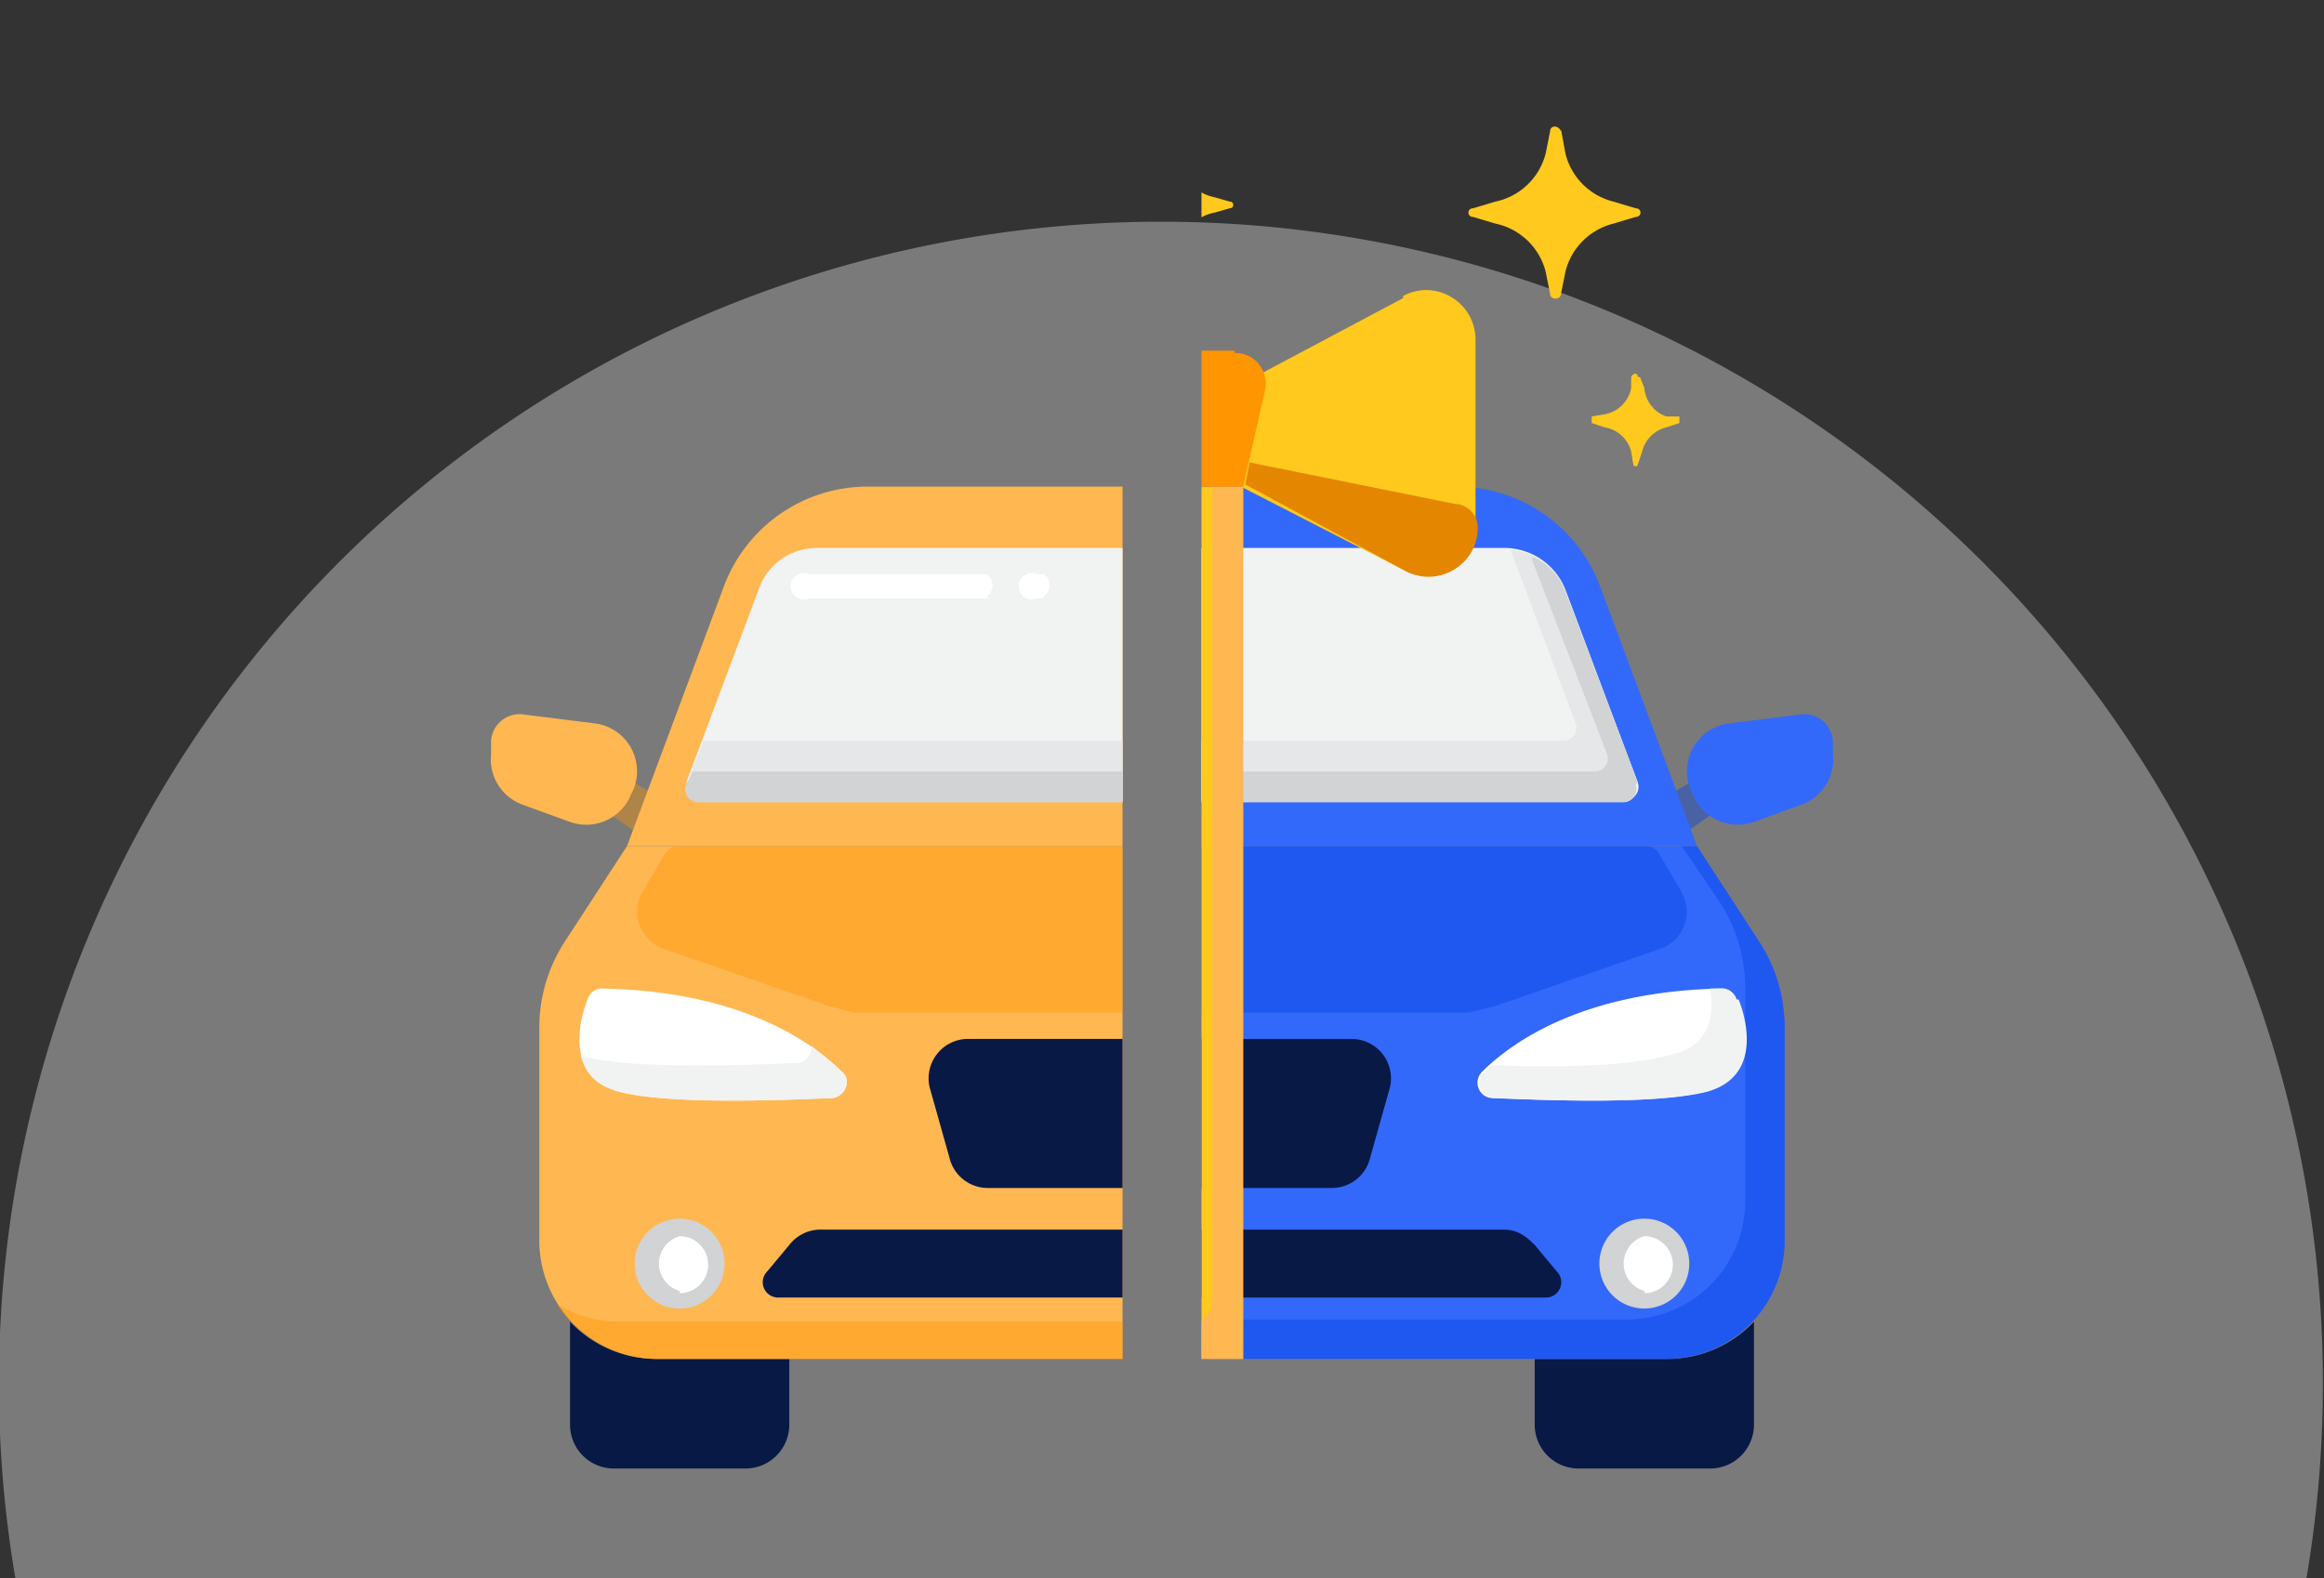
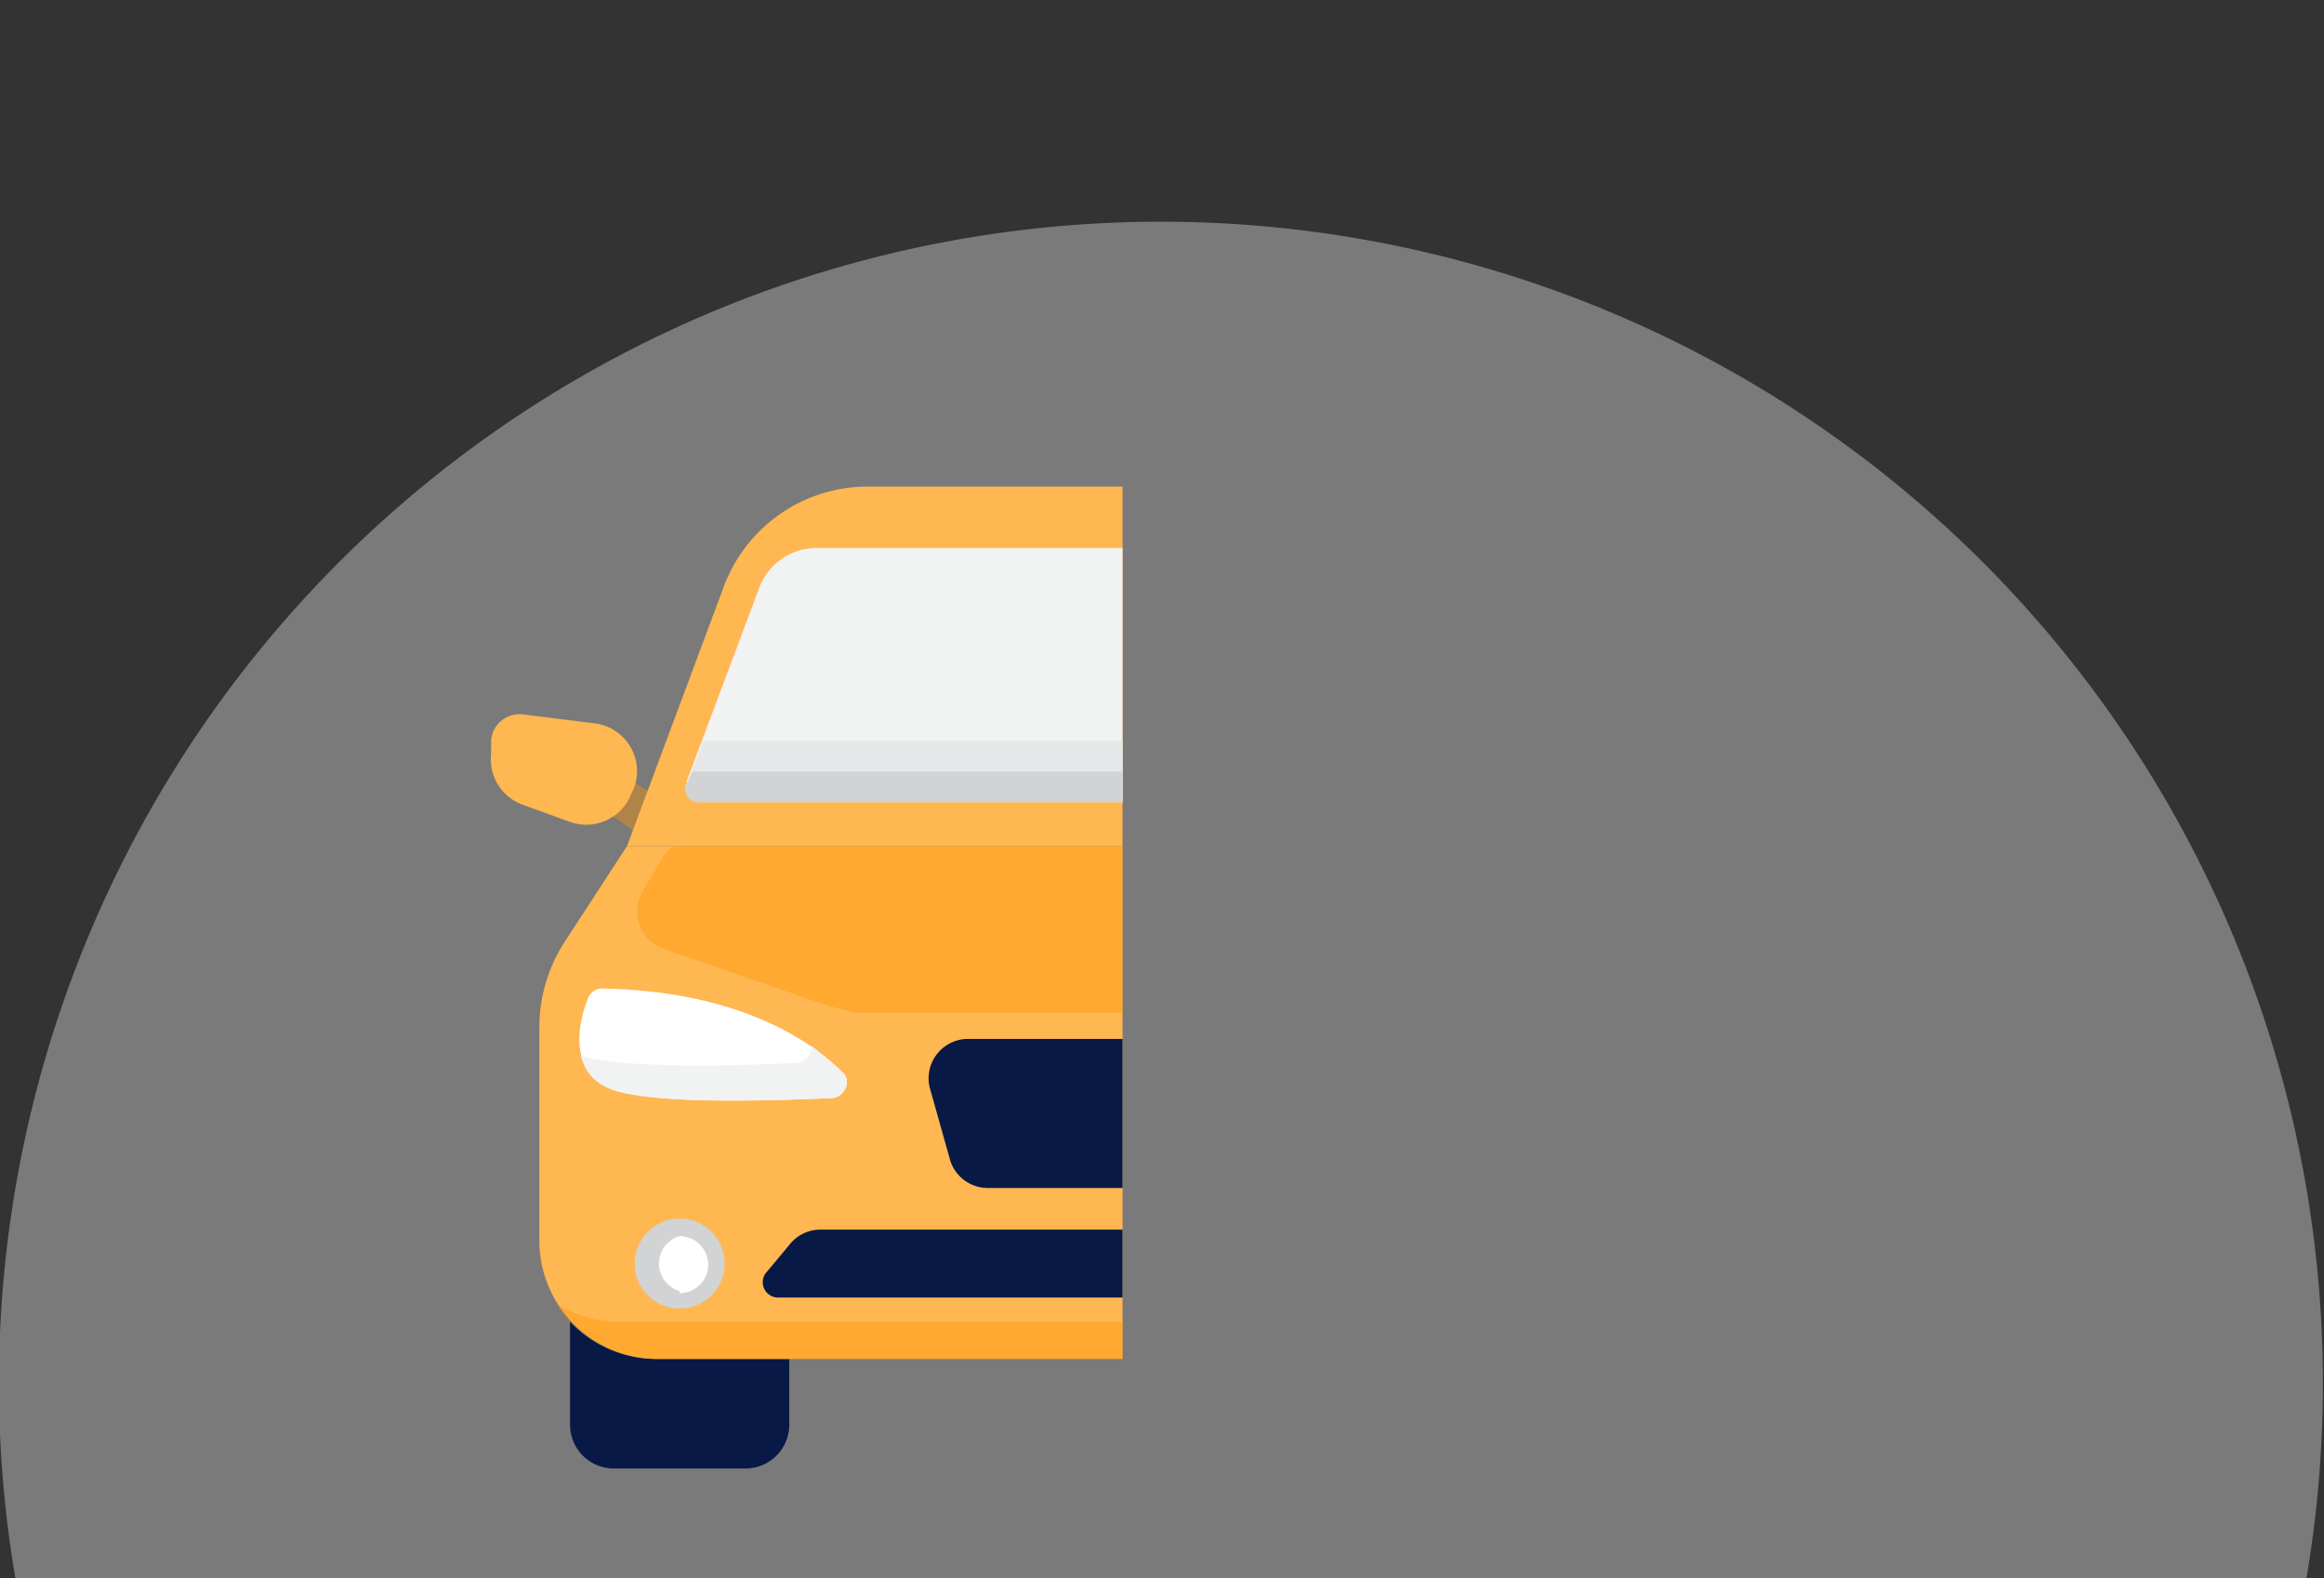
<svg xmlns="http://www.w3.org/2000/svg" fill="none" viewBox="0 0 1060 720">
  <rect x="0" y="0" width="1060" height="720" fill="#333333" stroke="none" />
  <path d="M1052 720A530 530 0 10 7 720h1045" fill="#fff" fill-opacity=".7" fill-rule="evenodd" clip-rule="evenodd" opacity=".5" />
  <g clip-path="url(#a)">
    <g clip-path="url(#b)">
      <path d="m296 361-7-4v2l-1 3c-2 4-5 8-9 10l10 7 7-18" fill="#FF9500" opacity=".4" />
      <path d="m260 375-22-8a22 22 0 01-14-23v-6a13 13 0 01 15-12l32 4a22 22 0 01 18 30l-1 2a22 22 0 01-28 13" fill="#FFB752" />
      <path d="M300 620a54 54 0 01-40-17V650a20 20 0 00 20 20h60a20 20 0 00 20-20v-30h-60zm460 0h-60v30a20 20 0 00 20 20h60a20 20 0 00 20-20v-47a54 54 0 01-40 17" fill="#081945" />
      <path d="M300 620h460a54 54 0 00 54-53v-98c0-14-4-28-12-40l-28-43H286l-28 43a72 72 0 00-12 40v98A54 54 0 00 300 620" fill="#FFB752" />
      <path d="M814 469c0-14-4-28-12-40l-28-43h-7l17 25a72 72 0 01 12 40v98a54 54 0 01-54 54h-460a54 54 0 01-28-8A54 54 0 00 300 620h460a54 54 0 00 54-53v-98" fill="#FF9500" opacity=".4" />
      <path d="M609 542H450a18 18 0 01-17-14l-9-32a18 18 0 01 18-22h174a18 18 0 01 18 22l-9 32a18 18 0 01-17 14" fill="#081945" />
      <path d="m767 407-10-17a7 7 0 00-6-4H310c-3 0-5 1-7 4l-10 17a18 18 0 00 10 26l75 26 12 3h280l12-3 75-26a18 18 0 00 10-26" fill="#FF9500" opacity=".4" />
      <path d="M384 489c-14-14-47-37-110-38a7 7 0 00-6 5c-4 10-10 35 14 42 23 6 73 4 97 3 6 0 10-8 5-12" fill="#fff" />
      <path d="M384 489 370 477a7 7 0 01-7 8c-24 1-74 3-97-3h-1c2 7 6 13 17 16 23 6 73 4 97 3 6 0 10-8 5-12" fill="#F1F2F2" />
      <path d="M664 222H396a70 70 0 00-66 46l-44 118h488L730 268a70 70 0 00-66-46" fill="#FFB752" />
      <path d="m313 357 33-88a28 28 0 01 27-19h314a30 30 0 01 27 19l33 88a6 6 0 01-6 8H320a6 6 0 01-6-8" fill="#F1F2F2" />
-       <path d="M476 273h-3a6 6 0 11 0-11h3a6 6 0 01 0 10zm-25 0h-82a6 6 0 11 0-11H450a6 6 0 01 0 10" fill="#fff" />
      <path d="M747 357 714 270a28 28 0 00-25-19l30 80a6 6 0 01-6 7H321l-8 20a6 6 0 00 6 8H740a6 6 0 00 6-8" fill="#E6E7E8" />
      <path d="M747 357 714 270a28 28 0 00-15-16v2l34 88a6 6 0 01-6 8H316l-3 6a6 6 0 00 6 8H740a6 6 0 00 6-8" fill="#D1D3D4" />
      <path d="M705 592h-350A7 7 0 01 350 580l10-12a18 18 0 01 14-7h312c6 0 10 3 14 7l10 12a7 7 0 01-5 12" fill="#081945" />
      <path d="M310 597a20 20 0 10 0-41 20 20 0 00 0 41" fill="#D1D3D4" />
      <path d="M310 590a13 13 0 10 0-26 13 13 0 00 0 25" fill="#fff" />
    </g>
    <g clip-path="url(#c)">
      <path d="m770 379 10-7a22 22 0 01-8-10v-3l-1-2-7 4 7 18" fill="#003FE5" opacity=".4" />
      <path d="m800 375 22-8a22 22 0 00 14-23v-6a13 13 0 00-15-12l-32 4a22 22 0 00-18 30l1 2a22 22 0 00 28 13" fill="#3369FA" />
      <path d="M300 620a54 54 0 01-40-17V650a20 20 0 00 20 20h60a20 20 0 00 20-20v-30h-60zm460 0h-60v30a20 20 0 00 20 20h60a20 20 0 00 20-20v-47a54 54 0 01-40 17" fill="#081945" />
      <path d="M300 620h460a54 54 0 00 54-53v-98c0-14-4-28-12-40l-28-43H286l-28 43a72 72 0 00-12 40v98A54 54 0 00 300 620" fill="#3369FA" />
      <path d="M814 469c0-14-4-28-12-40l-28-43h-7l17 25a72 72 0 01 12 40v98a54 54 0 01-54 53h-460a54 54 0 01-28-7A54 54 0 00 300 620h460a54 54 0 00 54-53v-98" fill="#003FE5" opacity=".4" />
      <path d="M609 542H450a18 18 0 01-17-14l-9-32a18 18 0 01 18-22h174a18 18 0 01 18 22l-9 32a18 18 0 01-17 14" fill="#081945" />
      <path d="m767 407-10-17a7 7 0 00-6-4H310c-3 0-5 1-7 4l-10 17a18 18 0 00 10 26l75 26 12 3h280l12-3 75-26a18 18 0 00 10-26" fill="#003FE5" opacity=".4" />
      <path d="M676 489c14-14 47-37 110-38a7 7 0 01 6 5c4 10 10 35-14 42-23 6-73 4-97 3a7 7 0 01-5-12" fill="#fff" />
      <path d="M792 456a7 7 0 00-7-5H780c2 12 0 26-17 30-20 6-56 6-83 5l-3 3a7 7 0 00 5 12c24 1 74 3 97-3 24-7 18-32 14-42" fill="#F1F2F2" />
-       <path d="M664 222H396a70 70 0 00-66 46l-44 118h488L730 268a70 70 0 00-66-46" fill="#3369FA" />
+       <path d="M664 222H396a70 70 0 00-66 46l-44 118h488L730 268" fill="#3369FA" />
      <path d="m313 357 33-88a28 28 0 01 27-19h314a30 30 0 01 27 19l33 88a6 6 0 01-6 8H320a6 6 0 01-6-8" fill="#F1F2F2" />
      <path d="M747 357 714 270a28 28 0 00-25-19l30 80a6 6 0 01-6 7H321l-8 20a6 6 0 00 6 8H740a6 6 0 00 6-8" fill="#E6E7E8" />
      <path d="M747 357 714 270a28 28 0 00-15-16v2l34 88a6 6 0 01-6 8H316l-3 6a6 6 0 00 6 8H740a6 6 0 00 6-8" fill="#D1D3D4" />
      <path d="M705 592h-350A7 7 0 01 350 580l10-12a18 18 0 01 14-7h312c6 0 10 3 14 7l10 12a7 7 0 01-5 12" fill="#081945" />
      <path d="M750 597a20 20 0 10 0-41 20 20 0 00 0 41" fill="#D1D3D4" />
      <path d="M750 590a13 13 0 10 0-26 13 13 0 00 0 25" fill="#fff" />
-       <path d="M493 222h74V620h-74V222" fill="#FFC91D" />
      <path d="M553 222v370a14 14 0 01-15 14h-45V620h74V222h-15" fill="#FFB752" />
      <path d="M640 136 576 170c1 2 1 5 0 8l-10 44L640 260c15 8 33-3 33-20v-85c0-17-18-28-33-20" fill="#FFC91D" />
      <path d="M664 230 570 211l-2 10 74 40c15 7 32-4 32-20V240a11 11 0 00-9-10" fill="#E58600" />
      <path d="M563 160h-66c-9 0-16 9-14 18l10 44h74l10-44a14 14 0 00-14-17" fill="#FF9500" />
      <path d="m310 108 2 14a39 39 0 00 30 30l14 3c4 0 4 6 0 6l-14 4a39 39 0 00-30 30l-3 14c0 3-6 3-6 0l-3-15a39 39 0 00-30-30l-14-3c-4 0-4-5 0-6l14-3a39 39 0 00 30-30l3-14c0-3 5-3 6 0zm402-49 2 11a30 30 0 00 22 22l10 3c3 0 3 4 0 4l-10 3a30 30 0 00-22 22l-2 10c0 3-5 3-5 0l-2-10a30 30 0 00-23-22l-10-3c-3 0-3-4 0-4l10-3A30 30 0 00 705 70l2-10c0-3 4-3 5 0zm36 113 2 5a15 15 0 00 10 13h6v3l-6 2a15 15 0 00-11 11l-2 6c0 1-2 1-2 0l-1-6a15 15 0 00-12-11l-6-2V190l6-1a15 15 0 00 12-12v-5c1-2 3-2 3 0zM536 66l2 7A20 20 0 00 554 90l7 2c2 0 2 3 0 3l-7 2a20 20 0 00-16 16l-2 8h-3l-2-8a20 20 0 00-16-16l-7-2c-2 0-2-3 0-3l7-2a20 20 0 00 16-16l2-7c0-2 3-2 3 0" fill="#FFC91D" />
    </g>
  </g>
  <defs>
    <clipPath id="a">
      <path d="M170 0h720v720H170" fill="#fff" />
    </clipPath>
    <clipPath id="b">
      <path d="M170 0h342v720H170" fill="#fff" />
    </clipPath>
    <clipPath id="c">
-       <path d="M548 0H890v720H548" fill="#fff" />
-     </clipPath>
+       </clipPath>
  </defs>
</svg>